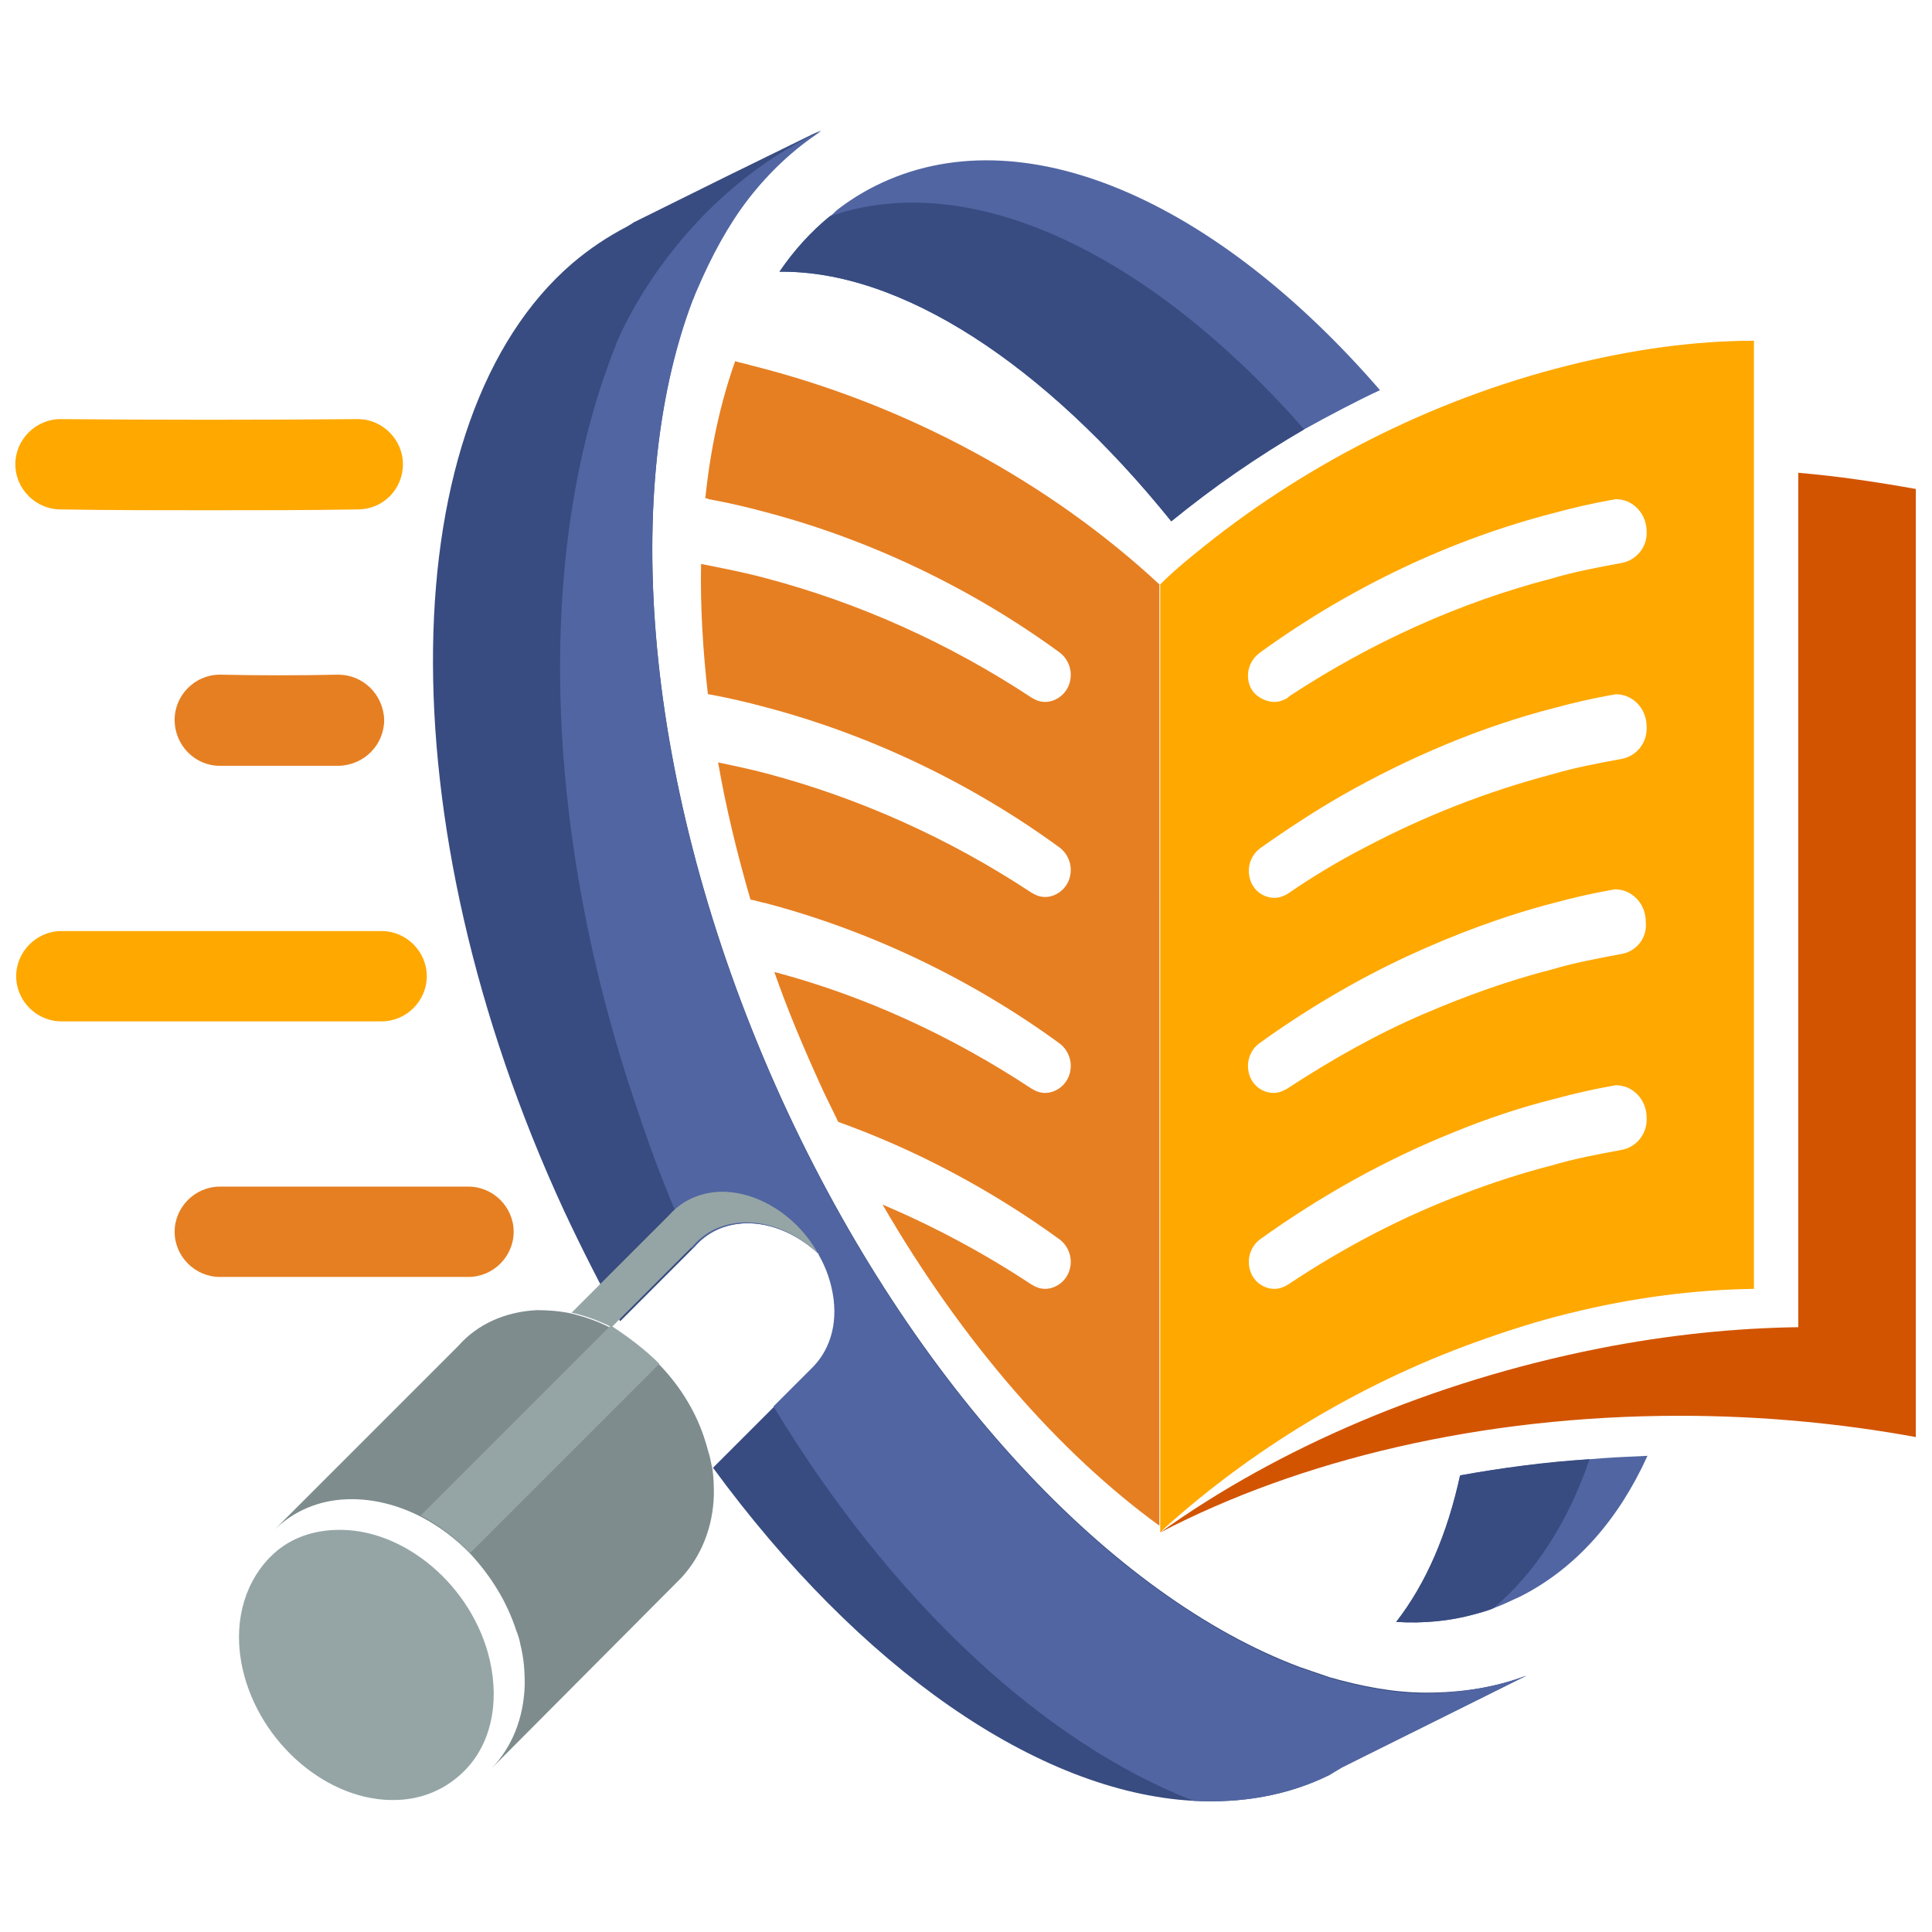
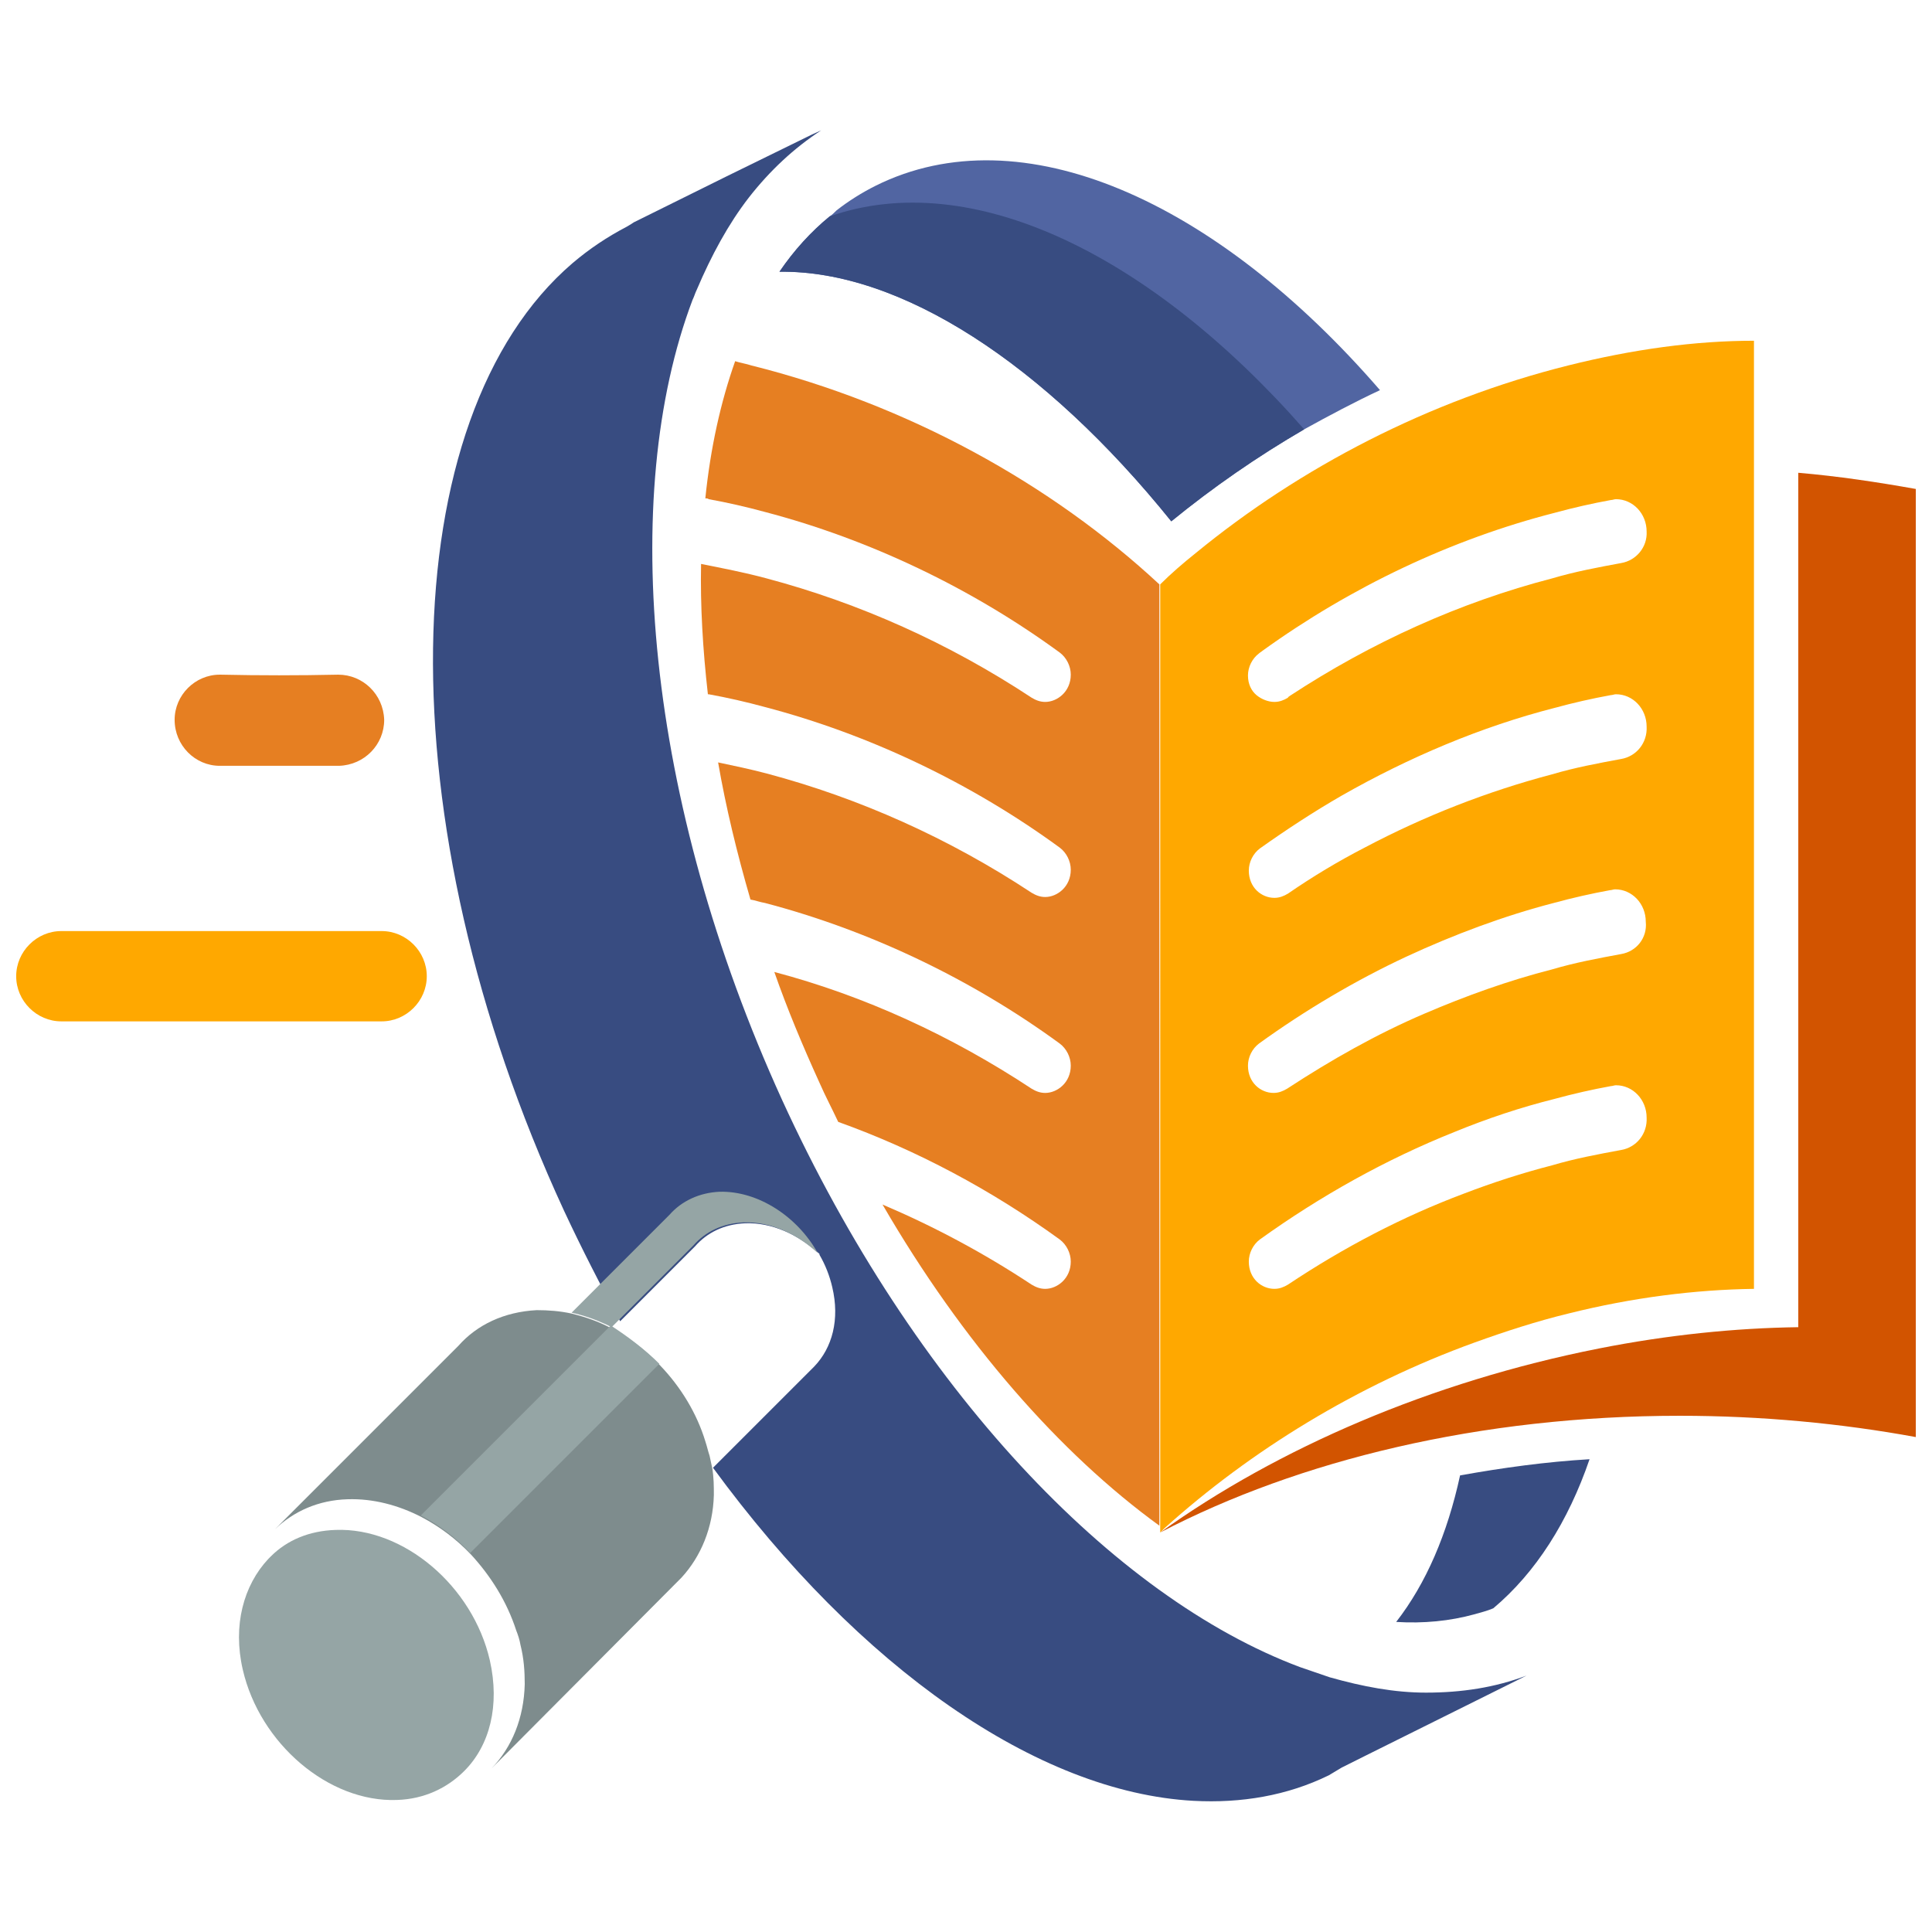
<svg xmlns="http://www.w3.org/2000/svg" version="1.1" id="Layer_1" x="0px" y="0px" viewBox="0 0 226.8 226.8" style="enable-background:new 0 0 226.8 226.8;" xml:space="preserve">
  <style type="text/css">
	.st0{fill:#5165A2;}
	.st1{fill:#384C81;}
	.st2{fill:#7E8C8D;}
	.st3{fill:#95A5A5;}
	.st4{fill:#FFA800;}
	.st5{fill:#E67F22;}
	.st6{fill:#D25400;}
</style>
  <g>
    <g>
      <g>
        <path class="st0" d="M162,45.8c-3,1.4-6,3-8.9,4.6c-5.5,3.2-10.7,6.8-15.6,10.8c-14.9-18.5-31.8-29.5-46-29.3     c1.7-2.5,3.7-4.7,5.9-6.5c0.3-0.2,0.5-0.4,0.8-0.7c1.4-1.1,3-2.1,4.6-2.9C119.9,13.3,142.7,23.5,162,45.8z" />
-         <path class="st0" d="M193.4,170.9c-3.4,7.5-8.4,13.2-14.9,16.5c-1.1,0.5-2.1,1-3.2,1.4c-0.7,0.3-1.5,0.5-2.2,0.7     c-2.9,0.8-6,1.1-9.2,0.9c3.5-4.5,6-10.3,7.5-17.2c4.9-0.9,10-1.5,15.2-1.9C188.9,171.1,191.1,171,193.4,170.9z" />
        <path class="st1" d="M153.1,50.4c-5.5,3.2-10.7,6.8-15.6,10.8c-14.9-18.5-31.8-29.5-46-29.3c1.7-2.5,3.7-4.7,5.9-6.5     C114,19.6,135,29.8,153.1,50.4z" />
        <path class="st1" d="M186.6,171.3c-2.5,7.3-6.3,13.3-11.3,17.5c-0.7,0.3-1.5,0.5-2.2,0.7c-2.9,0.8-6,1.1-9.2,0.9     c3.5-4.5,6-10.3,7.5-17.2C176.4,172.3,181.5,171.6,186.6,171.3z" />
        <path class="st1" d="M179.2,196.7l-18.9,9.4l-2.8,1.4c-0.2,0.1-0.3,0.2-0.5,0.3c-0.2,0.1-0.3,0.2-0.5,0.3     c-0.2,0.1-0.3,0.2-0.5,0.3c-4.9,2.4-10.3,3.3-15.9,3c-18.3-1-39.2-15.6-56.4-39.1v0l1.2-1.2l6-6l4.7-4.7l0,0     c2.1-2.2,3-5.5,2.1-9.3c-0.3-1.3-0.8-2.6-1.5-3.8c0,0,0-0.1,0-0.1c-2.5-2.3-5.6-3.7-8.7-3.6c-2.5,0.1-4.5,1.1-5.9,2.7l-0.3,0.3     l-8.5,8.5c-2.3-4.2-4.5-8.5-6.6-13C45,96.2,46.1,49,67.2,30.9c2-1.7,4.1-3.1,6.4-4.3c0.2-0.1,0.3-0.2,0.5-0.3v0l0.3-0.2l0,0     l10.9-5.4l10-4.9l1.1-0.5c-3.2,2.1-6,4.7-8.5,7.9c-2.4,3.1-4.4,6.8-6.1,10.8c-0.2,0.4-0.3,0.8-0.5,1.2     c-8.7,23-5.5,58.8,10.5,93.9c15.5,33.9,38.9,58.4,60.8,66.6c1.2,0.4,2.3,0.8,3.5,1.2h0c3.9,1.1,7.6,1.8,11.3,1.8     C171.6,198.7,175.5,198.1,179.2,196.7z" />
-         <path class="st0" d="M179.2,196.7l-18.9,9.4l-2.8,1.4c-0.2,0.1-0.3,0.2-0.5,0.3c-0.2,0.1-0.3,0.2-0.5,0.3     c-0.2,0.1-0.3,0.2-0.5,0.3c-4.9,2.4-10.3,3.3-15.9,3c-17.7-6.9-35.5-23.5-49.3-46.3l4.7-4.7l0,0c2.1-2.2,3-5.5,2.1-9.3     c-0.3-1.3-0.8-2.6-1.5-3.8c0,0,0-0.1,0-0.1c-2.5-2.3-5.6-3.7-8.7-3.6c-2.5,0.1-4.5,1.1-5.9,2.7l-0.3,0.3     c-2.4-5.3-4.6-10.9-6.5-16.7C63.2,96,63.2,63.2,72.3,40.5c0,0,0-0.1,0.1-0.3c1-2.4,7.5-16.5,22.9-24.3l1.1-0.5     c-3.2,2.1-6,4.7-8.5,7.9c-2.4,3.1-4.4,6.8-6.1,10.8c-0.2,0.4-0.3,0.8-0.5,1.2c-8.7,23-5.5,58.8,10.5,93.9     c15.5,33.9,38.9,58.4,60.8,66.6c1.2,0.4,2.3,0.8,3.5,1.2h0c3.9,1.1,7.6,1.8,11.3,1.8C171.6,198.7,175.5,198.1,179.2,196.7z" />
        <path class="st2" d="M80,185.2L80,185.2l-22.3,22.4c2.4-2.5,3.8-5.9,3.9-9.9c0-1.5-0.1-3-0.5-4.6c-0.1-0.6-0.3-1.2-0.5-1.7     c-1.1-3.4-3-6.4-5.3-8.9c-1.7-1.8-3.7-3.3-5.8-4.4c-2.7-1.4-5.7-2.2-8.7-2.1c-3.4,0.1-6.3,1.4-8.5,3.5l21.5-21.5l0,0     c2.2-2.5,5.4-4,9.2-4.2c1.4,0,2.7,0.1,4.1,0.4c1.6,0.4,3.1,0.9,4.6,1.7c2.1,1.1,4.1,2.6,5.8,4.4c2.4,2.5,4.3,5.6,5.3,8.9     c0.2,0.6,0.3,1.1,0.5,1.7c0.1,0.5,0.2,0.9,0.3,1.4c0.2,1.1,0.2,2.2,0.2,3.2C83.7,179.3,82.3,182.7,80,185.2z" />
        <path class="st3" d="M77.4,160.1c-0.4,0.4-0.7,0.7-1.1,1.1l-21.1,21.1c-1.7-1.8-3.7-3.3-5.8-4.4l22-22l0,0     c0.1-0.1,0.2-0.2,0.3-0.3C73.7,156.9,75.7,158.4,77.4,160.1z" />
        <path class="st3" d="M96,147.1c-2.5-2.3-5.6-3.7-8.7-3.6c-2.5,0.1-4.5,1.1-5.9,2.7l0,0l-9.6,9.6c-0.2-0.1-0.4-0.2-0.6-0.3     c-1.3-0.6-2.7-1.1-4.1-1.4l11.5-11.5l0,0c1.4-1.6,3.5-2.6,5.9-2.7C89,139.8,93.6,142.8,96,147.1z" />
        <path class="st3" d="M96,147.1C96,147.1,96,147.1,96,147.1c0-0.1-0.1-0.1-0.1-0.2C95.9,147,96,147,96,147.1z" />
        <path class="st3" d="M54.5,207.9c-2,2-4.7,3.3-7.9,3.4c-8,0.3-16.1-6.6-18.1-15.3c-1.2-5.2,0.1-9.9,3-13l0,0l0.3-0.3     c1.9-1.9,4.5-3,7.6-3.1c8-0.3,16.1,6.6,18.1,15.3C58.7,200.2,57.5,204.9,54.5,207.9z" />
        <g>
-           <path class="st4" d="M24.6,59.9c-5.8,0-11.7,0-17.5-0.1c-2.9,0-5.3-2.4-5.3-5.3c0-2.9,2.4-5.3,5.3-5.3c0,0,0,0,0,0      c11.5,0.1,23.3,0.1,34.9,0c0,0,0,0,0,0c2.9,0,5.3,2.4,5.3,5.3c0,2.9-2.3,5.3-5.3,5.3C36.3,59.9,30.5,59.9,24.6,59.9z" />
-         </g>
+           </g>
        <g>
          <path class="st5" d="M32.8,89.9c-2.3,0-4.6,0-7,0c-2.9,0-5.3-2.4-5.3-5.4c0-2.9,2.4-5.3,5.3-5.3c0,0,0,0,0.1,0      c4.6,0.1,9.1,0.1,13.8,0c2.9,0,5.3,2.3,5.4,5.3c0,2.9-2.3,5.3-5.3,5.4C37.5,89.9,35.1,89.9,32.8,89.9z" />
        </g>
        <g>
-           <path class="st5" d="M55,149.9H25.8c-2.9,0-5.3-2.4-5.3-5.3c0-2.9,2.4-5.3,5.3-5.3H55c2.9,0,5.3,2.4,5.3,5.3      C60.3,147.5,57.9,149.9,55,149.9z" />
-         </g>
+           </g>
        <g>
          <path class="st4" d="M26,119.9c-6.3,0-12.6,0-18.8,0c-2.9,0-5.3-2.4-5.3-5.3c0-2.9,2.4-5.3,5.3-5.3c0,0,0,0,0,0      c12.4,0,25.1,0,37.6,0c0,0,0,0,0,0c2.9,0,5.3,2.4,5.3,5.3c0,2.9-2.4,5.3-5.3,5.3C38.6,119.9,32.3,119.9,26,119.9z" />
        </g>
      </g>
      <g>
        <g>
          <path class="st6" d="M224.9,57.4v111.3c-8.7-1.6-18.1-2.5-27.7-2.5c-23.4,0-44.7,5.2-61,13.7c13.8-9.9,31.8-17.7,51.5-21.6      c8.1-1.6,16-2.4,23.4-2.5V55.5C215.8,55.9,220.4,56.6,224.9,57.4z" />
        </g>
        <g>
          <path class="st4" d="M184.1,42.9c-16.4,4.1-31.5,12-43.7,22c-1.5,1.2-2.9,2.4-4.2,3.7v111.3c0.2-0.2,0.3-0.3,0.5-0.5      c10.1-9.1,22.6-16.8,36.4-21.8c3.6-1.3,7.3-2.5,11-3.4c7.6-1.9,14.9-2.8,21.8-2.9V40C199,40,191.7,41,184.1,42.9z M190.3,135      c-2.7,0.5-5.4,1-8.1,1.8c-3.5,0.9-6.9,2-10.3,3.3c-7.2,2.7-14.1,6.3-20.7,10.7c-0.5,0.3-1,0.5-1.6,0.5c-1.5,0-3-1.2-3-3.2      c0-1,0.5-2,1.3-2.6c7.1-5.1,14.8-9.4,22.8-12.6c3.9-1.6,7.8-2.9,11.8-3.9c2.2-0.6,4.4-1.1,6.6-1.5c0.2,0,0.4-0.1,0.6-0.1      c2,0,3.6,1.7,3.6,3.8C193.4,133.1,192.1,134.7,190.3,135z M190.3,112c-2.7,0.5-5.4,1-8.1,1.8c-5.1,1.3-10.1,3.1-15,5.2      c-5.6,2.4-10.9,5.4-16.1,8.8c-0.5,0.3-1,0.5-1.6,0.5c-1.5,0-3-1.2-3-3.2c0-1,0.5-2,1.3-2.6c5.4-3.9,11.3-7.4,17.3-10.2      c5.6-2.6,11.5-4.8,17.3-6.3c2.2-0.6,4.4-1.1,6.6-1.5c0.2,0,0.4-0.1,0.6-0.1c2,0,3.6,1.7,3.6,3.8      C193.4,110.1,192.1,111.7,190.3,112z M190.3,89.1c-2.7,0.5-5.4,1-8.1,1.8c-7.6,2-15,4.9-22,8.6c-3.1,1.6-6.1,3.4-9,5.4      c-0.5,0.3-1,0.5-1.6,0.5c-1.5,0-3-1.2-3-3.2c0-1,0.5-2,1.3-2.6c3.1-2.2,6.3-4.3,9.6-6.2c7.9-4.5,16.4-8.1,25-10.3      c2.2-0.6,4.4-1.1,6.6-1.5c0.2,0,0.4-0.1,0.6-0.1c2,0,3.6,1.7,3.6,3.8C193.4,87.2,192.1,88.8,190.3,89.1z M190.3,66.1      c-2.7,0.5-5.4,1-8.1,1.8c-10.8,2.8-21.2,7.5-30.8,13.8c-0.1,0.1-0.2,0.1-0.2,0.2c-0.5,0.3-1,0.5-1.6,0.5c-0.7,0-1.5-0.3-2.1-0.8      c-0.6-0.5-1-1.3-1-2.3c0-1,0.5-2,1.3-2.6c0.1-0.1,0.3-0.2,0.4-0.3c10.4-7.5,22.2-13.1,34.3-16.2c2.2-0.6,4.4-1.1,6.6-1.5      c0.2,0,0.4-0.1,0.6-0.1c2,0,3.6,1.7,3.6,3.8C193.4,64.2,192.1,65.8,190.3,66.1z" />
        </g>
        <g>
          <path class="st5" d="M88.2,42.9c-0.6-0.2-1.3-0.3-1.9-0.5c-1.7,4.8-2.9,10.2-3.5,16.1c0.1,0,0.3,0,0.4,0.1      c2.2,0.4,4.4,0.9,6.6,1.5c12.2,3.2,24.2,8.9,34.6,16.5c0.8,0.6,1.3,1.6,1.3,2.6c0,2-1.6,3.2-3,3.2c0,0,0,0,0,0      c-0.6,0-1.1-0.2-1.6-0.5c-9.7-6.4-20.2-11.1-31.1-14c-2.6-0.7-5.2-1.2-7.7-1.7c-0.1,4.9,0.2,10,0.8,15.3c0,0,0,0,0.1,0      c2.2,0.4,4.4,0.9,6.6,1.5c12.2,3.2,24.2,8.9,34.6,16.5c0.8,0.6,1.3,1.6,1.3,2.6c0,2-1.6,3.2-3,3.2c-0.6,0-1.1-0.2-1.6-0.5      c-9.7-6.4-20.2-11.1-31.1-14c-1.9-0.5-3.8-0.9-5.7-1.3c0.9,5.2,2.2,10.6,3.8,16.1c0.6,0.1,1.1,0.3,1.7,0.4      c12.2,3.2,24.2,8.9,34.6,16.5c0.8,0.6,1.3,1.6,1.3,2.6c0,2-1.6,3.2-3,3.2c-0.6,0-1.1-0.2-1.6-0.5c-9.4-6.2-19.6-10.9-30.2-13.7      c1.5,4.3,3.3,8.6,5.3,13c0.7,1.6,1.5,3.1,2.2,4.6c9.2,3.3,18,8,26,13.8c0.8,0.6,1.3,1.6,1.3,2.6c0,2-1.6,3.2-3,3.2      c-0.6,0-1.1-0.2-1.6-0.5c-5.6-3.7-11.4-6.8-17.5-9.4c9.4,16.2,20.8,29.2,32.5,37.7V68.6C123.4,56.8,106.6,47.5,88.2,42.9z" />
        </g>
      </g>
    </g>
  </g>
</svg>